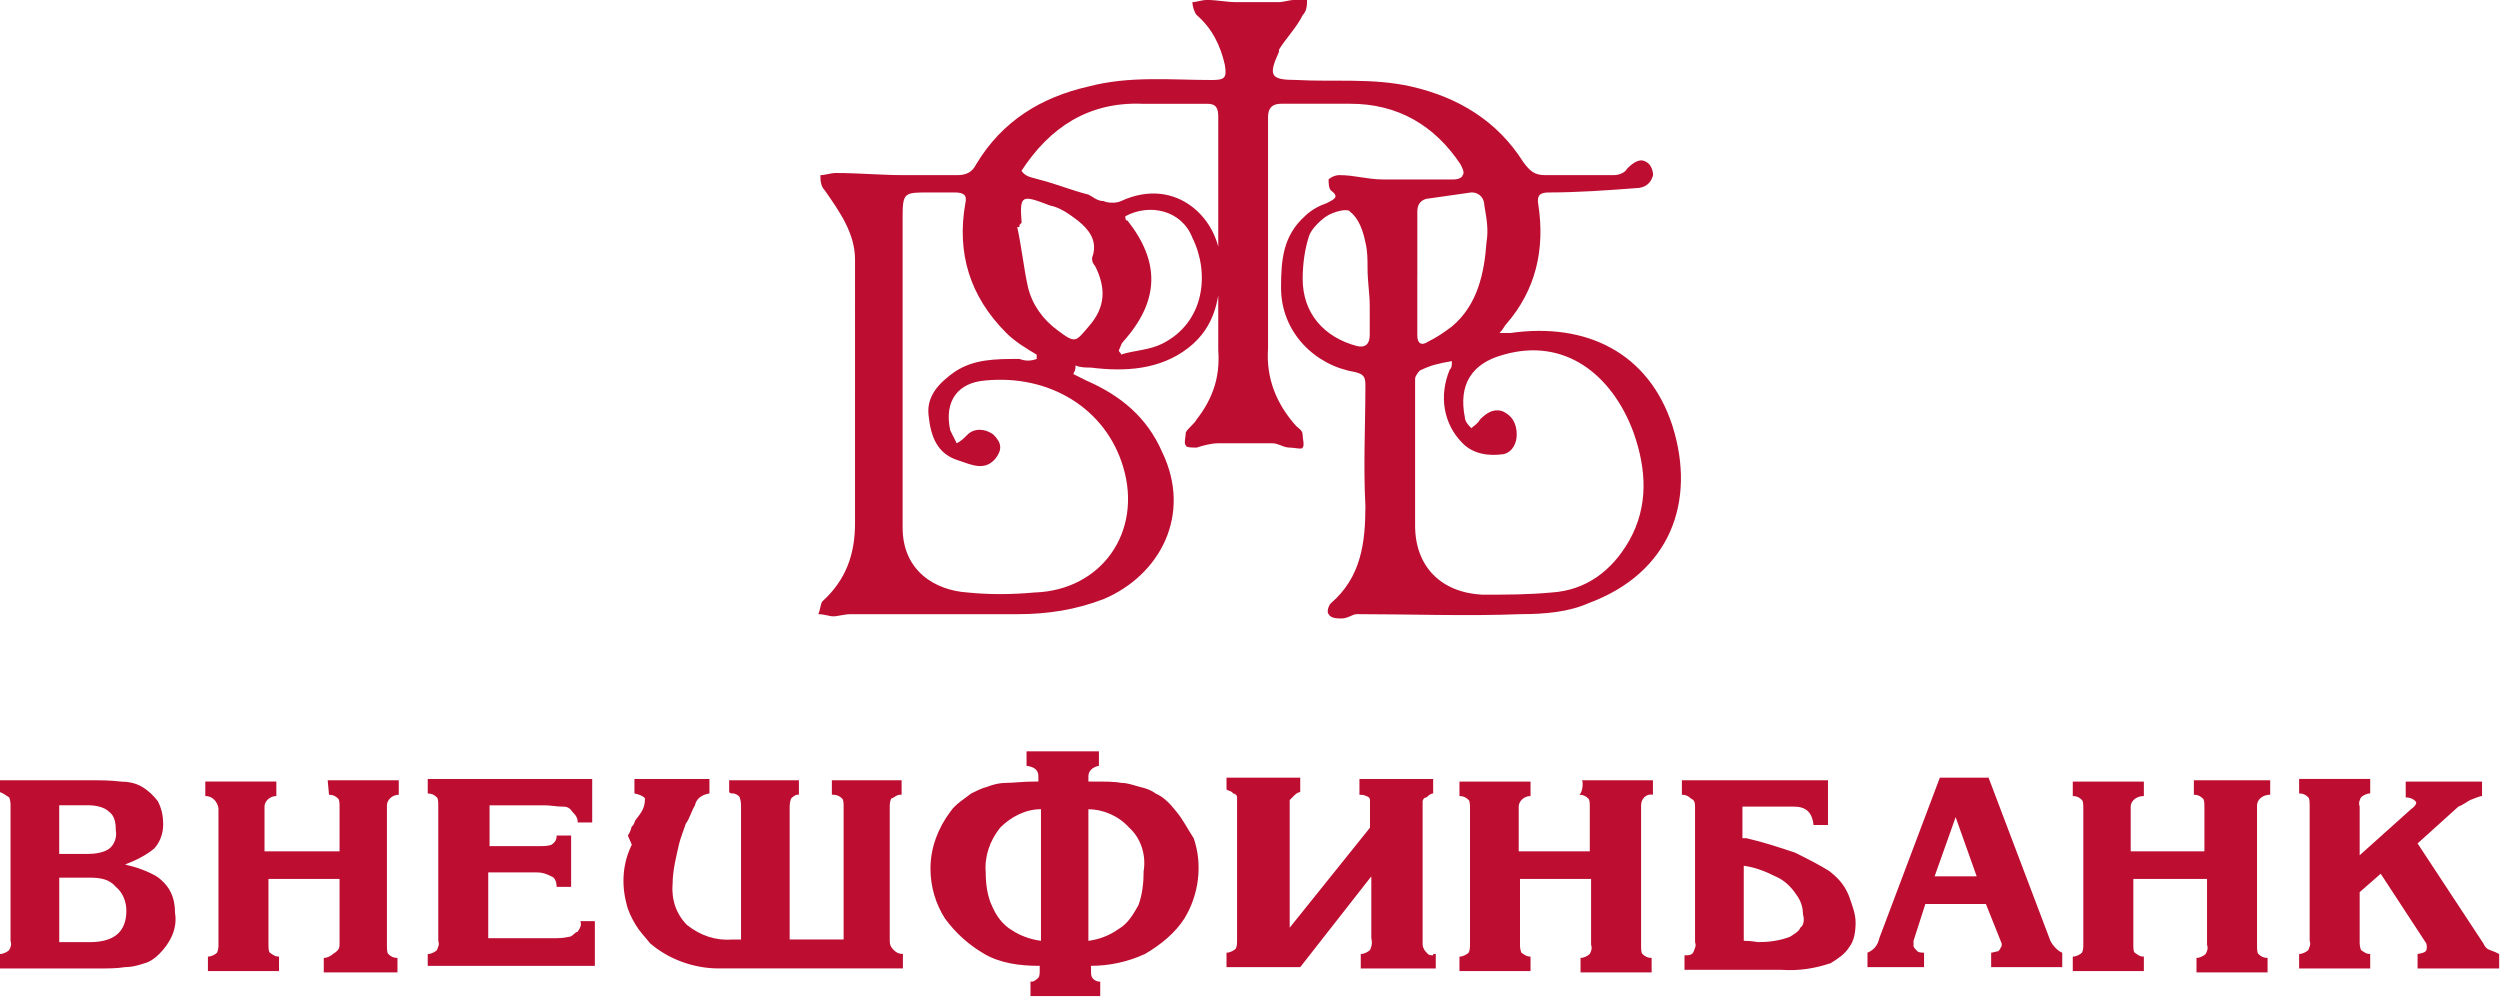
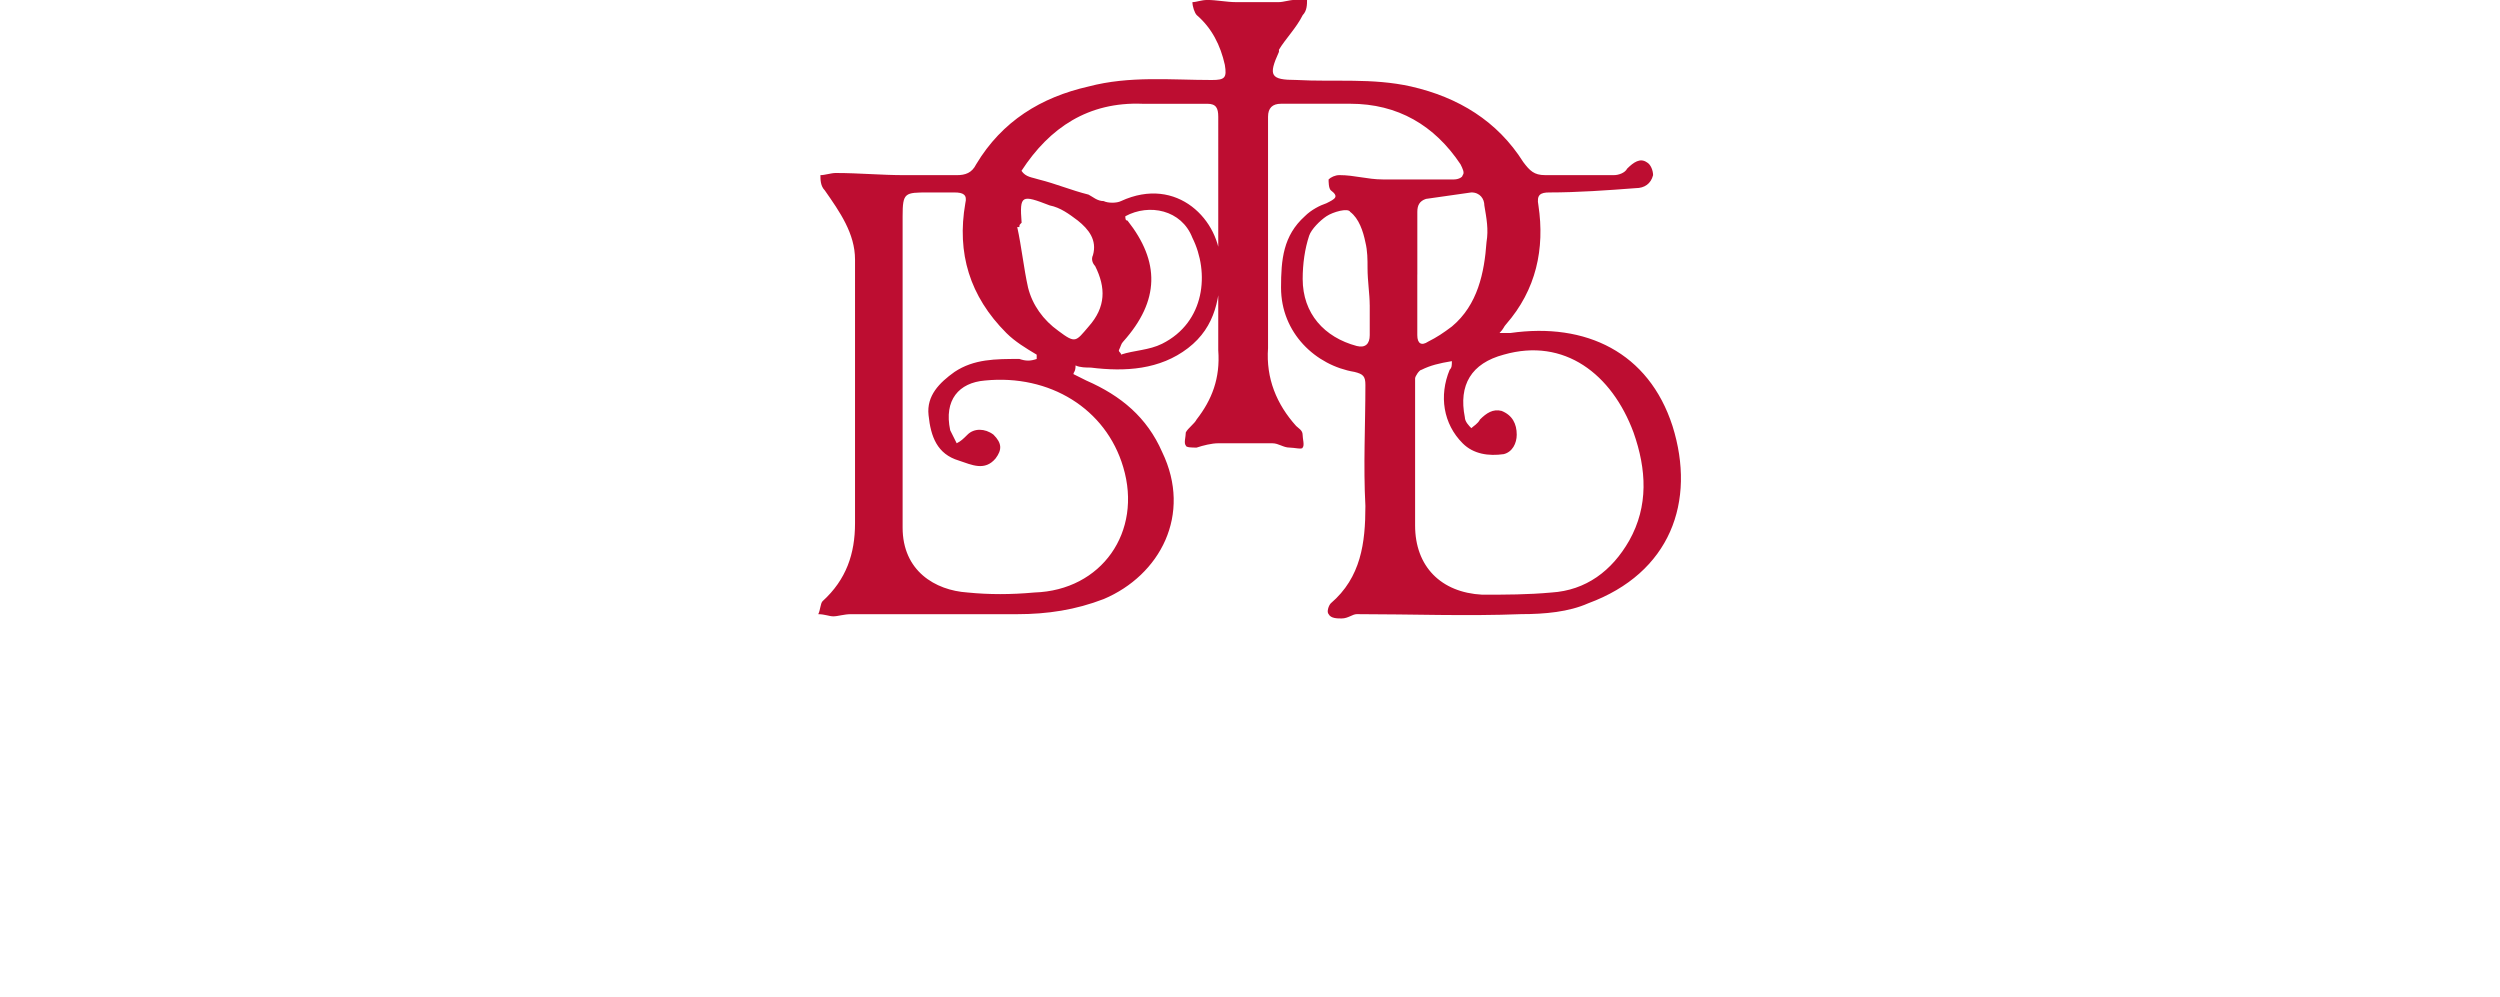
<svg xmlns="http://www.w3.org/2000/svg" version="1.1" id="Слой_1" x="0px" y="0px" viewBox="0 0 694.95 277.18" style="enable-background:new 0 0 694.95 277.18;" xml:space="preserve">
  <style type="text/css">
	.st0{fill:#BD0D31;}
</style>
-   <path class="st0" d="M160.6,258.97c-1.1,0.37-1.46,1.46-2.56,1.46c-1.46,0.37-2.93,0.37-4.39,0.37h-17.93v-18.29h13.54  c1.46,0,2.56,0.37,4.02,1.1c1.1,0.37,1.46,1.83,1.46,2.93h4.02v-14.27h-4.02c0,1.1-0.37,1.83-1.46,2.56  c-1.1,0.37-1.83,0.37-3.29,0.37h-13.9v-11.34h15.37c1.46,0,3.29,0.37,5.12,0.37c1.1,0,1.83,0.37,2.56,1.46  c1.1,1.1,1.46,1.83,1.46,2.93h4.02v-12.07H118.9v4.02c1.1,0,1.83,0.37,2.56,1.1c0.37,0.37,0.37,1.46,0.37,2.56v37.32  c0.37,1.1,0,1.46-0.37,2.56c-0.37,0.37-1.46,1.1-2.56,1.1v3.29h46.46v-12.44h-4.02C161.7,257.14,161.33,257.87,160.6,258.97z   M91.46,220.92c1.1,0,1.83,0.37,2.56,1.1c0.37,0.37,0.37,1.46,0.37,2.56v12.07H73.53v-12.07v-0.37c0-1.46,1.46-2.93,3.29-2.93v-4.02  H57.07v4.02c1.1,0,1.83,0.37,2.56,1.1c0.37,0.37,1.1,1.46,1.1,2.56v37.32c0,1.1,0,1.46-0.37,2.56c-0.37,0.37-1.46,1.1-2.56,1.1v4.02  h19.76v-4.02c-1.1,0-1.46-0.37-2.56-1.1c-0.37-0.37-0.37-1.46-0.37-2.56v-17.93h19.76v17.93c0,1.1,0,1.83-1.83,2.93  c-0.37,0.37-1.46,1.1-2.56,1.1v4.02h20.49v-4.02c-1.1,0-1.83-0.37-2.56-1.1c-0.37-0.37-0.37-1.46-0.37-2.56v-38.41v-0.37  c0-1.46,1.46-2.93,3.29-2.93v-4.02H91.09L91.46,220.92z M231.21,220.92h0.37c1.1,0,1.83,0.37,2.56,1.1  c0.37,0.37,0.37,1.46,0.37,2.56v36.58h-15v-36.22c0-1.1,0-1.83,0.37-2.93c0.37-0.37,1.1-1.1,1.83-1.1h0.37v-4.02h-19.39v3.29  c0.37,0.37,0.37,0.37,1.1,0.37c0.37,0,1.46,0.37,1.83,1.1c0.37,1.1,0.37,1.83,0.37,2.93v36.58h-2.56c-4.39,0.37-8.78-1.1-12.44-4.02  c-2.93-2.93-4.39-6.95-4.02-11.34c0-4.02,1.1-8.05,1.83-11.34c0.37-1.46,1.1-3.29,1.83-5.49c1.1-1.46,1.46-3.29,2.56-5.12  c0.37-1.83,1.83-2.93,4.02-3.29v-4.02h-20.85v4.02c1.83,0.37,2.93,1.1,2.93,1.46c0,1.46-0.37,2.93-1.46,4.39l-1.1,1.46  c-0.37,0.37-0.37,1.46-1.1,1.83c-0.37,1.1-0.37,1.46-1.1,2.56l1.1,2.56c-2.56,5.12-2.93,10.98-1.46,16.46  c0.37,1.83,1.46,4.02,2.56,5.85c1.1,1.83,2.56,3.29,4.02,5.12c5.12,4.39,12.07,6.95,19.02,6.95h51.22v-4.02  c-1.1,0-1.83-0.37-2.56-1.1c-1.1-1.1-1.1-1.83-1.1-2.93v-36.58c0-1.1,0-1.46,0.37-2.56c1.1-0.37,1.46-1.1,2.56-1.1h0.37v-4.02  h-19.39V220.92z M43.53,243.61c-2.56-1.46-5.49-2.56-8.78-3.29c2.93-1.1,5.85-2.56,8.05-4.39c1.46-1.46,2.56-4.02,2.56-6.59  c0-2.56-0.37-4.39-1.46-6.59c-1.1-1.46-2.56-2.93-4.39-4.02c-1.83-1.1-4.02-1.46-5.85-1.46c-2.93-0.37-5.85-0.37-8.78-0.37H0v3.29  c1.1,0.37,1.83,1.1,2.56,1.46c0.37,1.1,0.37,1.46,0.37,2.56v37.32c0.37,1.1,0,1.83-0.37,2.56c-0.37,0.37-1.46,1.1-2.56,1.1v4.02  h27.44c2.56,0,5.12,0,7.32-0.37c1.83,0,3.29-0.37,5.49-1.1c1.46-0.37,2.93-1.46,4.02-2.56c2.93-2.93,5.12-6.95,4.39-11.34  C48.66,249.46,47.19,246.17,43.53,243.61z M16.46,223.85h8.05c1.83,0,4.39,0.37,5.85,1.83c1.46,1.1,1.83,2.93,1.83,5.12  c0.37,1.83-0.37,4.02-1.83,5.12c-1.46,1.1-4.02,1.46-5.85,1.46h-8.05V223.85z M24.88,261.9h-8.41v-17.93h8.41  c2.93,0,5.49,0.37,7.32,2.56c1.83,1.46,2.93,4.02,2.93,6.59C35.12,258.97,31.83,261.9,24.88,261.9z M609.85,216.9v4.02  c1.1,0,1.83,0.37,2.56,1.1c0.37,0.37,0.37,1.46,0.37,2.56v12.07h-20.49v-12.07v-0.37c0-1.46,1.46-2.93,3.66-2.93v-4.02h-19.76v4.02  c1.1,0,1.83,0.37,2.56,1.1c0.37,0.37,0.37,1.46,0.37,2.56v37.32c0,1.1,0,1.83-0.37,2.56c-0.37,0.37-1.46,1.1-2.56,1.1v4.02h19.76  v-4.02c-1.1,0-1.46-0.37-2.56-1.1c-0.37-0.37-0.37-1.46-0.37-2.56v-17.93h20.49v18.29c0.37,1.1,0,1.83-0.37,2.56  c-0.37,0.37-1.46,1.1-2.56,1.1v4.02h19.76v-4.02c-1.1,0-1.83-0.37-2.56-1.1c-0.37-0.37-0.37-1.46-0.37-2.56v-38.41v-0.37  c0-1.46,1.46-2.93,3.66-2.93v-4.02H609.85z M569.97,261.53l-17.19-45.36h-13.54l-16.83,44.63c-0.37,1.83-1.46,3.29-3.29,4.02v4.02  h15.73v-4.02c-0.37,0-1.46,0-1.83-0.37c-0.37-0.37-1.1-1.1-1.1-1.46v-1.46l3.29-10.24h16.83l4.39,10.98v0.73  c-0.37,0.37-0.37,1.1-1.1,1.46c-0.37,0-1.46,0.37-1.83,0.37v4.02h19.76v-4.02C572.17,264.46,570.7,262.99,569.97,261.53z   M537.78,243.61l5.85-16.46l5.85,16.46H537.78z M692.16,264.09c-1.1-0.37-1.46-1.1-1.83-1.83l-18.29-27.8l11.34-10.24  c1.1-0.37,2.56-1.46,3.29-1.83c1.1-0.37,2.56-1.1,3.29-1.1v-4.02h-21.22v4.39c1.83,0,2.93,1.1,2.93,1.46c0,0.37-0.37,1.1-1.46,1.83  l-14.27,12.8v-13.54c-0.37-1.1,0-1.83,0.37-2.56c0.37-0.37,1.46-1.1,2.56-1.1v-4.02h-19.76v4.02c1.1,0,1.83,0.37,2.56,1.1  c0.37,0.37,0.37,1.46,0.37,2.56v37.32c0.37,1.1,0,1.46-0.37,2.56c-0.37,0.37-1.46,1.1-2.56,1.1v4.02h19.76v-4.02  c-1.1,0-1.46-0.37-2.56-1.1c-0.37-1.1-0.37-1.46-0.37-2.56V248l5.85-5.12l12.44,19.02c0.37,0.37,0.37,1.1,0.37,1.46  c0,1.1-0.37,1.46-2.56,1.83v4.02h22.68v-4.02C693.99,264.82,693.26,264.46,692.16,264.09z M508.51,242.14  c-2.93-1.83-5.85-3.29-9.51-5.12c-4.39-1.46-8.78-2.93-13.54-4.02h-1.1v-8.78h14.27c3.29,0,5.12,1.46,5.49,5.12h4.02V216.9h-40.61  v4.02c1.1,0,1.83,0.37,2.56,1.1c1.1,0.37,1.1,1.46,1.1,2.56v37.32c0.37,1.1,0,1.46-0.37,2.56c-0.37,1.1-1.46,1.1-2.56,1.1v4.02  h26.71c5.12,0.37,9.51-0.37,13.9-1.83c1.83-1.1,4.02-2.56,5.12-4.39c1.46-1.83,1.83-4.39,1.83-6.95c0-2.56-1.1-5.12-1.83-7.32  C512.53,245.43,510.34,243.61,508.51,242.14z M500.46,257.87c-0.37,1.1-1.83,1.83-2.93,2.56c-2.93,1.1-5.85,1.46-8.78,1.46  c-0.37,0-1.83-0.37-4.02-0.37v-20.85c2.93,0.37,5.85,1.46,8.78,2.93c2.56,1.1,4.39,2.93,5.85,5.12c1.1,1.46,1.83,3.29,1.83,5.49  C501.56,255.31,501.56,257.14,500.46,257.87z M327.06,225.68c-1.46-1.83-3.29-4.02-5.85-5.12c-1.46-1.1-2.93-1.46-4.39-1.83  c-1.46-0.37-3.29-1.1-5.12-1.1c-1.83-0.37-4.39-0.37-8.05-0.37h-1.1v-1.46c0-1.46,1.1-2.56,2.93-2.93v-4.02h-20.12v4.02  c2.56,0.37,3.29,1.46,3.29,2.93v1.46h-1.1c-3.29,0-5.85,0.37-8.05,0.37c-1.46,0-3.29,0.37-5.12,1.1c-1.46,0.37-2.93,1.1-4.39,1.83  c-1.83,1.46-4.39,2.93-5.85,5.12c-3.29,4.39-5.49,9.88-5.49,15.73c0,5.12,1.46,9.88,4.02,13.9c2.93,4.02,6.59,7.32,10.98,9.88  c4.39,2.56,9.88,3.29,15,3.29h0.37v1.46c0,0.37,0,1.46-0.37,1.83c-0.37,0.37-1.1,1.1-1.83,1.1h-0.37v4.02h19.39v-4.02h-0.37  c-0.37,0-1.46-0.37-1.83-1.1c-0.37-0.37-0.37-1.46-0.37-1.83v-1.46c5.12,0,10.24-1.1,15-3.29c4.39-2.56,8.41-5.85,10.98-9.88  c4.02-6.59,5.12-15,2.56-22.32C330.35,230.8,328.89,227.87,327.06,225.68z M289.38,261.53c-2.93-0.37-5.85-1.46-8.05-2.93  c-2.56-1.46-4.39-4.02-5.49-6.59c-1.46-2.93-1.83-6.59-1.83-9.51c-0.37-4.39,1.1-8.78,4.02-12.44c2.93-2.93,6.95-5.12,11.34-5.12  V261.53z M317.91,242.14c0,3.29-0.37,6.59-1.46,9.51c-1.46,2.56-2.93,5.12-5.49,6.59c-2.56,1.83-5.49,2.93-8.41,3.29v-36.58  c4.02,0,8.41,1.83,11.34,5.12C317.18,233,318.64,237.75,317.91,242.14z M398.39,265.56c-0.37,0-1.1,0-1.46-0.37  c-0.37-0.37-1.1-1.1-1.1-1.46c-0.37-0.37-0.37-1.1-0.37-1.46v-36.95v-2.56c0-0.37,0.37-1.1,1.1-1.1c0.37-0.37,1.1-1.1,1.83-1.1  v-4.02h-20.49v4.39c0.37,0,1.46,0,1.83,0.37c0.37,0,1.1,0.37,1.1,1.1v7.68l-22.32,27.8v-32.93v-2.56l1.1-1.1  c0.37-0.37,1.1-1.1,1.83-1.1v-4.02h-20.49v3.29c0.37,0.37,1.46,0.37,1.83,1.1c0.37,0,1.1,0.37,1.1,1.1v39.51c0,1.1,0,1.83-0.37,2.56  c-0.37,0.37-1.46,1.1-2.56,1.1v4.02h20.49l19.76-25.24v17.19c0.37,1.46,0,2.56-0.37,3.29c-0.37,0.37-1.46,1.1-2.56,1.1v4.02h20.85  v-4.02h-0.73V265.56z M439,220.92c1.1,0,1.83,0.37,2.56,1.1c0.37,0.37,0.37,1.46,0.37,2.56v12.07h-19.76v-12.07v-0.37  c0-1.46,1.46-2.93,3.29-2.93v-4.02h-19.76v4.02c1.1,0,1.83,0.37,2.56,1.1c0.37,0.37,0.37,1.46,0.37,2.56v37.32  c0,1.1,0,1.83-0.37,2.56c-0.37,0.37-1.46,1.1-2.56,1.1v4.02h19.76v-4.02c-1.1,0-1.46-0.37-2.56-1.1c-0.37-1.1-0.37-1.46-0.37-2.56  v-17.93h19.76v18.29c0.37,1.1,0,1.83-0.37,2.56c-0.37,0.37-1.46,1.1-2.56,1.1v4.02h19.76v-4.02c-1.1,0-1.83-0.37-2.56-1.1  c-0.37-0.37-0.37-1.46-0.37-2.56v-38.41v-0.37c0-1.83,1.46-3.29,3.29-2.93v-4.02h-19.76C440.1,216.9,440.1,220.19,439,220.92z" />
  <path class="st0" d="M298.4,104l3.61,1.8c9.62,4.21,16.83,10.22,21.04,19.84c8.42,17.43-0.6,34.26-16.23,40.88  c-7.81,3.01-15.63,4.21-24.05,4.21h-46.29c-1.8,0-3.61,0.6-4.81,0.6s-2.4-0.6-4.21-0.6c0.6-1.2,0.6-3.01,1.2-3.61  c6.61-6.01,9.02-13.22,9.02-21.64V72.14c0-7.21-4.21-13.22-8.42-19.24c-1.2-1.2-1.2-3.01-1.2-4.21c1.2,0,3.01-0.6,4.21-0.6  c6.61,0,12.62,0.6,19.24,0.6h14.43c2.4,0,4.21-0.6,5.41-3.01c7.21-12.02,18.03-18.64,31.26-21.64c11.42-3.01,22.84-1.8,34.26-1.8  c3.61,0,4.21-0.6,3.61-4.21c-1.2-5.41-3.61-10.22-7.81-13.83c-0.6-0.6-1.2-2.4-1.2-3.61c1.2,0,2.4-0.6,4.21-0.6  c2.4,0,5.41,0.6,7.81,0.6h12.02c1.2,0,3.01-0.6,4.21-0.6h3.61c0,1.2,0,3.01-1.2,4.21c-1.8,3.61-4.81,6.61-6.61,9.62v0.6  c-3.01,6.61-2.4,7.81,4.81,7.81c10.82,0.6,21.04-0.6,31.86,1.8c13.22,3.01,24.05,9.62,31.26,21.04c1.8,2.4,3.01,3.61,6.01,3.61  h19.24c1.2,0,3.01-0.6,3.61-1.8c1.8-1.8,3.61-3.01,5.41-1.8c1.2,0.6,1.8,2.4,1.8,3.61c-0.6,2.4-2.4,3.61-4.81,3.61  c-7.81,0.6-16.23,1.2-24.05,1.2c-2.4,0-3.61,0.6-3.01,3.61c1.8,12.02-0.6,23.44-9.02,33.06c-0.6,0.6-0.6,1.2-1.8,2.4h3.01  c21.04-3.01,38.47,5.41,45.08,25.85c6.61,21.04-0.6,40.88-23.44,49.29c-5.41,2.4-12.02,3.01-18.64,3.01c-15.03,0.6-30.66,0-45.69,0  c-1.2,0-2.4,1.2-4.21,1.2c-1.2,0-3.01,0-3.61-1.2c-0.6-0.6,0-2.4,0.6-3.01c8.42-7.21,9.62-16.83,9.62-27.05  c-0.6-11.42,0-22.24,0-33.66c0-2.4-0.6-3.01-3.01-3.61c-10.82-1.8-20.44-10.82-20.44-23.44c0-7.81,0.6-14.43,6.61-19.84  c1.8-1.8,4.21-3.01,6.01-3.61c2.4-1.2,3.61-1.8,1.2-3.61c-0.6-0.6-0.6-2.4-0.6-3.01c0.6-0.6,1.8-1.2,3.01-1.2  c4.21,0,7.81,1.2,12.02,1.2h19.84c1.2,0,2.4-0.6,2.4-1.2c0.6-0.6,0-1.8-0.6-3.01c-7.21-10.82-17.43-16.83-30.66-16.83H356.1  c-2.4,0-3.61,1.2-3.61,3.61v64.32c-0.6,8.42,2.4,15.63,7.81,21.64c0.6,0.6,1.8,1.2,1.8,2.4c0,1.2,0.6,3.01,0,3.61  c0,0.6-2.4,0-3.61,0c-1.8,0-3.01-1.2-4.81-1.2h-15.03c-1.8,0-4.21,0.6-6.01,1.2c-1.2,0-3.01,0-3.01-0.6c-0.6-0.6,0-2.4,0-3.61  c0.6-1.2,2.4-2.4,3.01-3.61c4.21-5.41,6.61-11.42,6.01-19.24V32.46c0-2.4-0.6-3.61-3.01-3.61h-18.03  c-15.03-0.6-25.85,6.61-33.66,18.64c1.2,1.8,3.01,1.8,4.81,2.4c4.81,1.2,9.02,3.01,13.83,4.21c1.2,0.6,2.4,1.8,4.21,1.8  c1.2,0.6,3.61,0.6,4.81,0c15.63-7.21,27.65,5.41,27.65,17.43c0,9.02-1.2,17.43-9.02,23.44s-17.43,6.61-27.05,5.41  c-1.2,0-3.01,0-4.21-0.6C299,103.39,298.4,103.39,298.4,104z M288.18,99.79v-1.2c-3.01-1.8-6.01-3.61-8.42-6.01  c-10.22-10.22-13.83-22.24-11.42-36.07c0.6-2.4-0.6-3.01-3.01-3.01h-7.21c-6.61,0-7.21,0-7.21,6.61v86.56  c0,12.02,9.02,17.43,18.03,18.03c6.01,0.6,12.02,0.6,18.64,0c18.64-0.6,30.06-16.83,24.65-34.87  c-4.81-16.23-20.44-25.85-38.47-24.05c-7.21,0.6-11.42,5.41-9.62,13.83l1.8,3.61c1.2-0.6,1.8-1.2,3.01-2.4c1.8-1.8,4.81-1.8,7.21,0  c2.4,2.4,2.4,4.21,0.6,6.61c-3.01,3.61-6.61,1.8-10.22,0.6c-6.01-1.8-7.81-6.61-8.42-12.62c-0.6-5.41,3.01-9.02,7.21-12.02  c5.41-3.61,11.42-3.61,18.03-3.61C285.17,100.39,286.37,100.39,288.18,99.79z M403.59,100.39c-3.61,0.6-6.01,1.2-8.42,2.4  c-0.6,0-1.8,1.8-1.8,2.4v40.88c0,11.42,7.21,18.64,18.64,19.24c6.61,0,12.62,0,19.24-0.6c9.62-0.6,16.83-6.01,21.64-14.43  c5.41-9.62,4.81-19.84,1.2-30.06c-6.01-16.23-19.24-26.45-36.07-21.64c-9.02,2.4-12.62,8.42-10.82,17.43c0,1.2,1.2,2.4,1.8,3.01  c0.6-0.6,1.8-1.2,2.4-2.4c1.8-1.8,3.61-3.01,6.01-2.4c3.01,1.2,4.21,3.61,4.21,6.61c0,2.4-1.2,4.81-3.61,5.41  c-4.21,0.6-8.42,0-11.42-3.01c-5.41-5.41-6.61-13.22-3.61-20.44C403.59,102.19,403.59,101.59,403.59,100.39z M393.98,76.34  C393.37,76.34,393.37,76.34,393.98,76.34v16.83c0,2.4,1.2,3.01,3.01,1.8c2.4-1.2,4.21-2.4,6.61-4.21  c7.21-6.01,9.02-15.03,9.62-23.44c0.6-3.61,0-6.61-0.6-10.22c0-1.8-1.2-3.61-3.61-3.61l-12.62,1.8c-1.8,0.6-2.4,1.8-2.4,3.61V76.34z   M283.37,63.12h-0.6c1.2,5.41,1.8,11.42,3.01,16.83c1.2,4.81,4.21,9.02,8.42,12.02c4.81,3.61,4.81,3.01,8.42-1.2  c4.81-5.41,4.81-10.82,1.8-16.83c-0.6-0.6-1.2-1.8-0.6-3.01c1.2-4.21-1.2-7.21-4.21-9.62c-2.4-1.8-4.81-3.61-7.81-4.21  c-7.81-3.01-8.42-3.01-7.81,4.81C283.37,62.52,283.37,62.52,283.37,63.12z M380.75,84.76c0-3.01-0.6-6.61-0.6-10.22  c0-2.4,0-4.81-0.6-7.21c-0.6-3.01-1.8-6.61-4.21-8.42c-0.6-1.2-4.81,0-6.61,1.2c-1.8,1.2-4.21,3.61-4.81,5.41  c-1.2,3.61-1.8,7.81-1.8,12.02c0,9.62,6.01,16.23,15.03,18.64c2.4,0.6,3.61-0.6,3.61-3.01V84.76z M312.82,60.11c0,0.6,0,1.2,0.6,1.2  c9.02,11.42,9.02,22.24-1.2,33.66c-0.6,0.6-0.6,1.2-1.2,2.4c0,0.6,0.6,0.6,0.6,1.2c3.61-1.2,7.81-1.2,11.42-3.01  c12.02-6.01,13.22-19.84,8.42-29.46C328.45,58.31,319.44,56.51,312.82,60.11z" />
</svg>